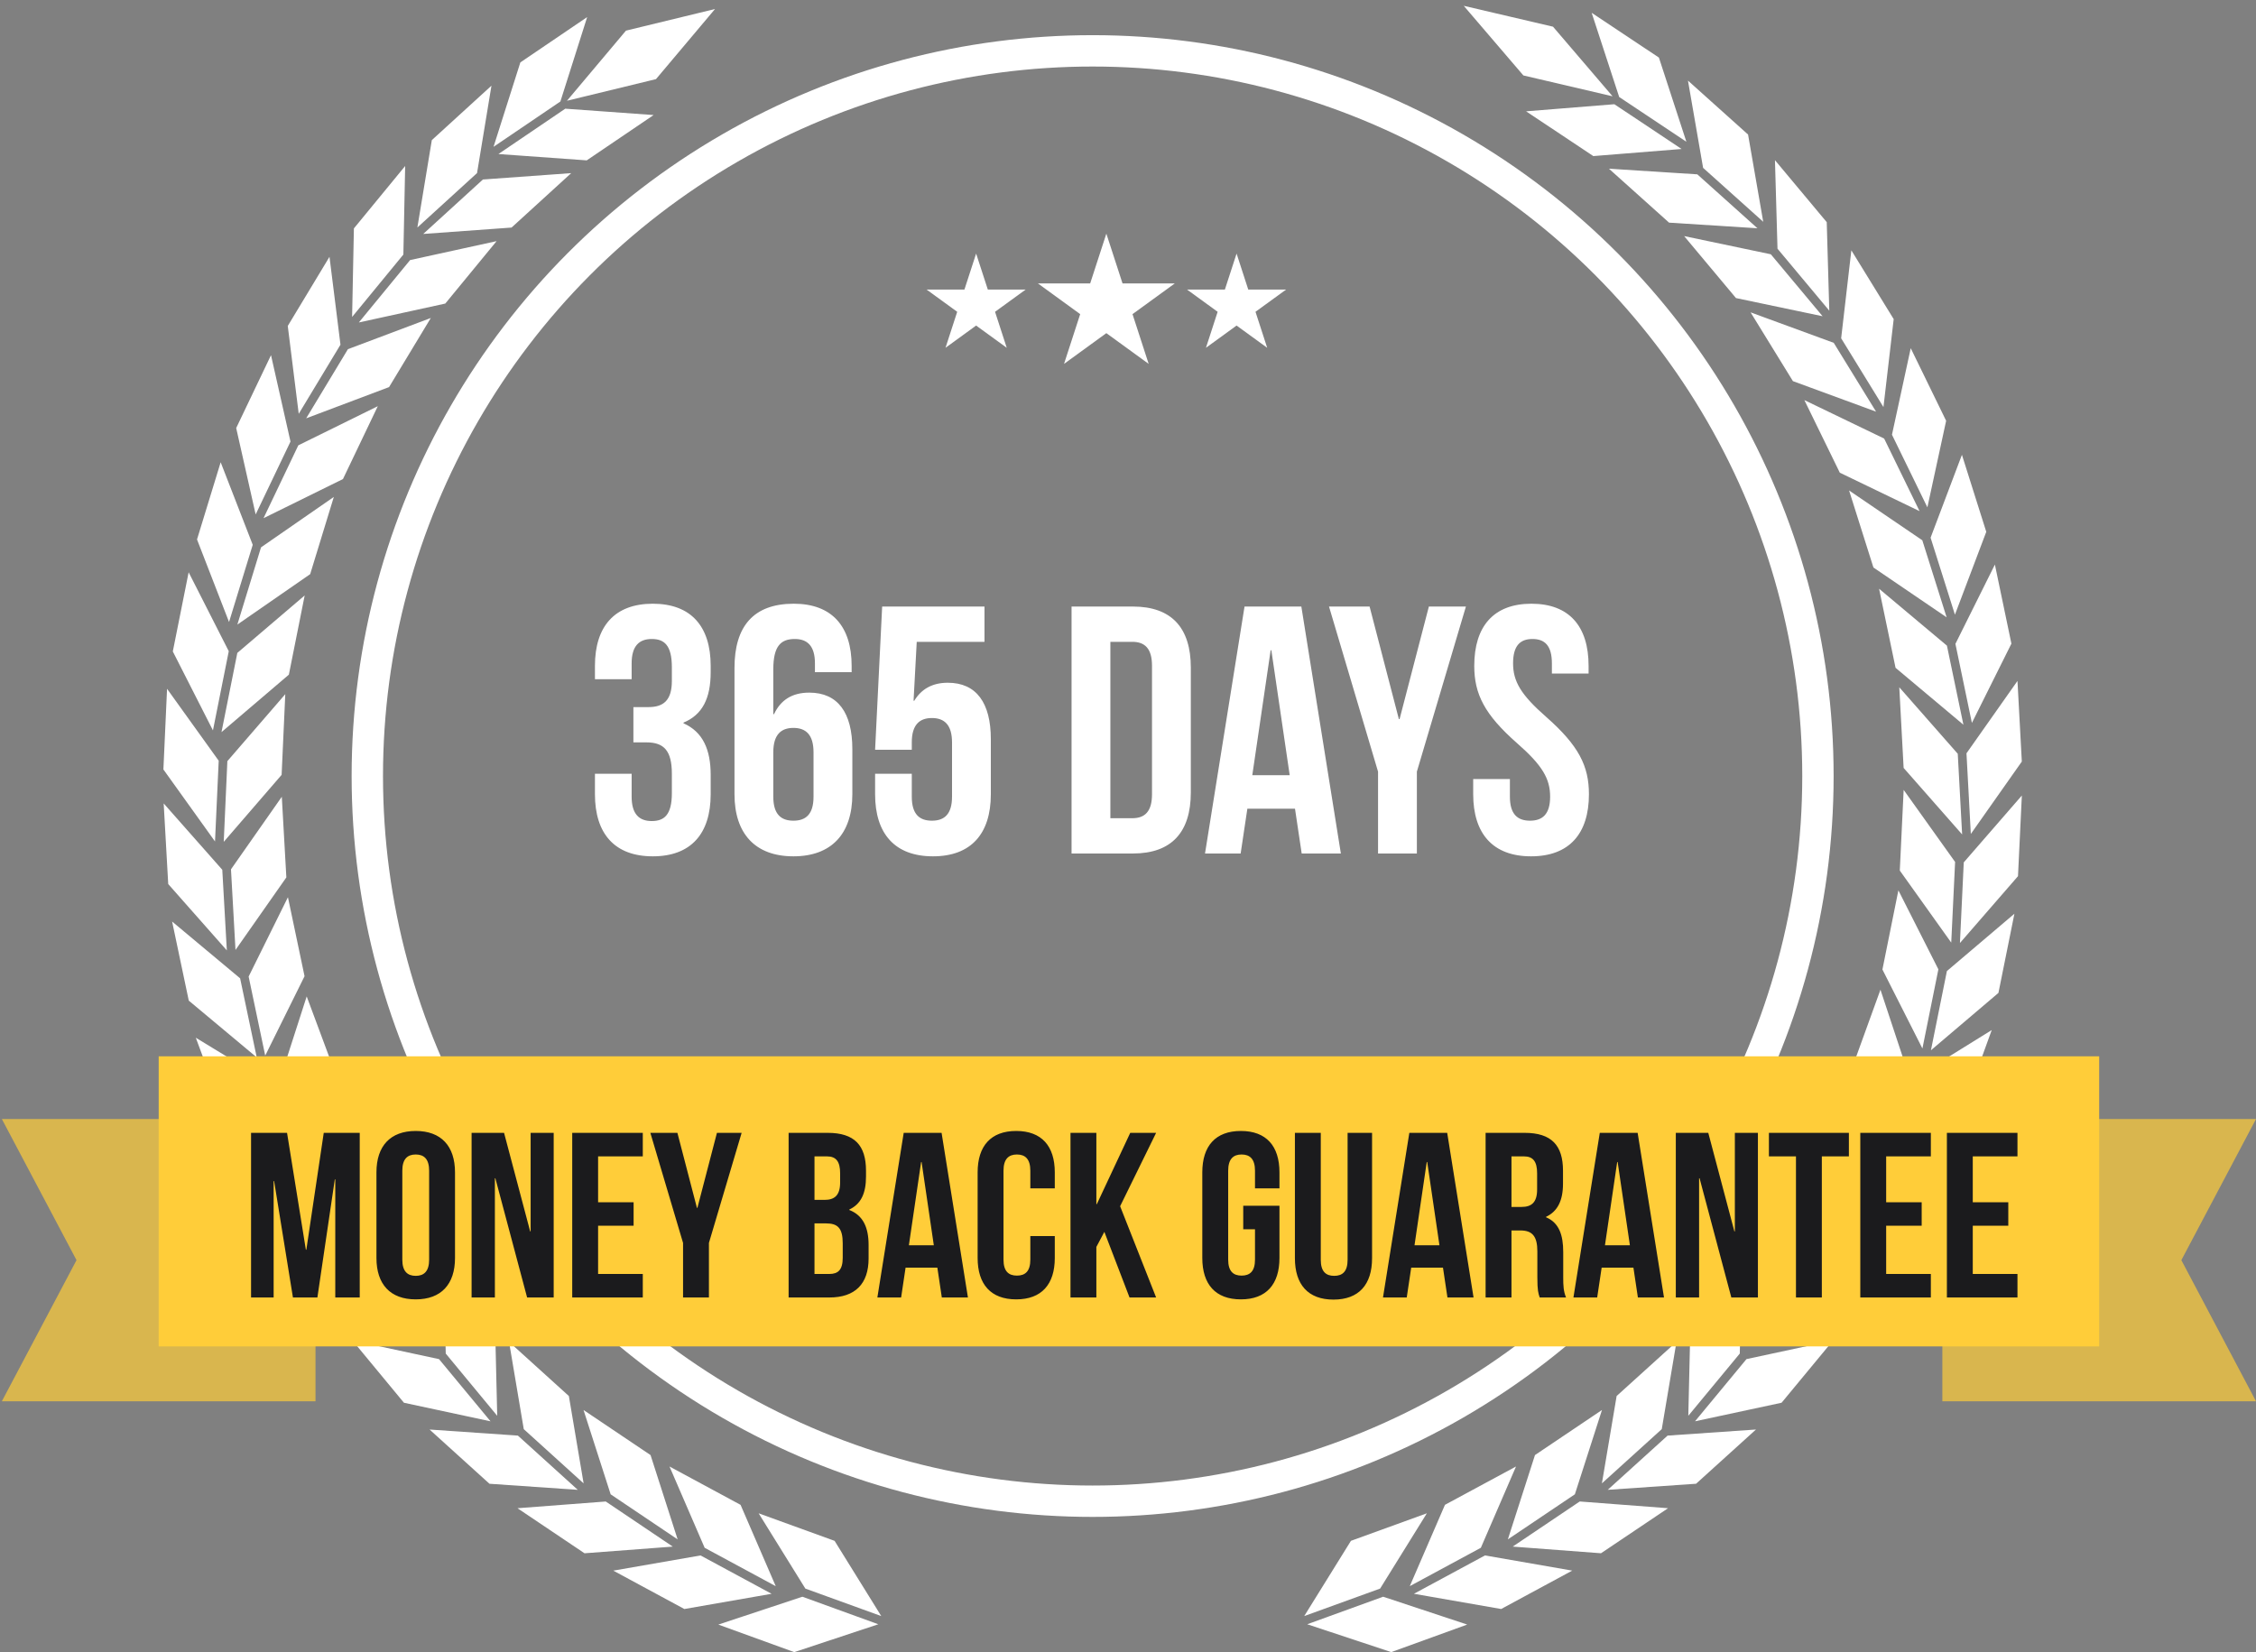
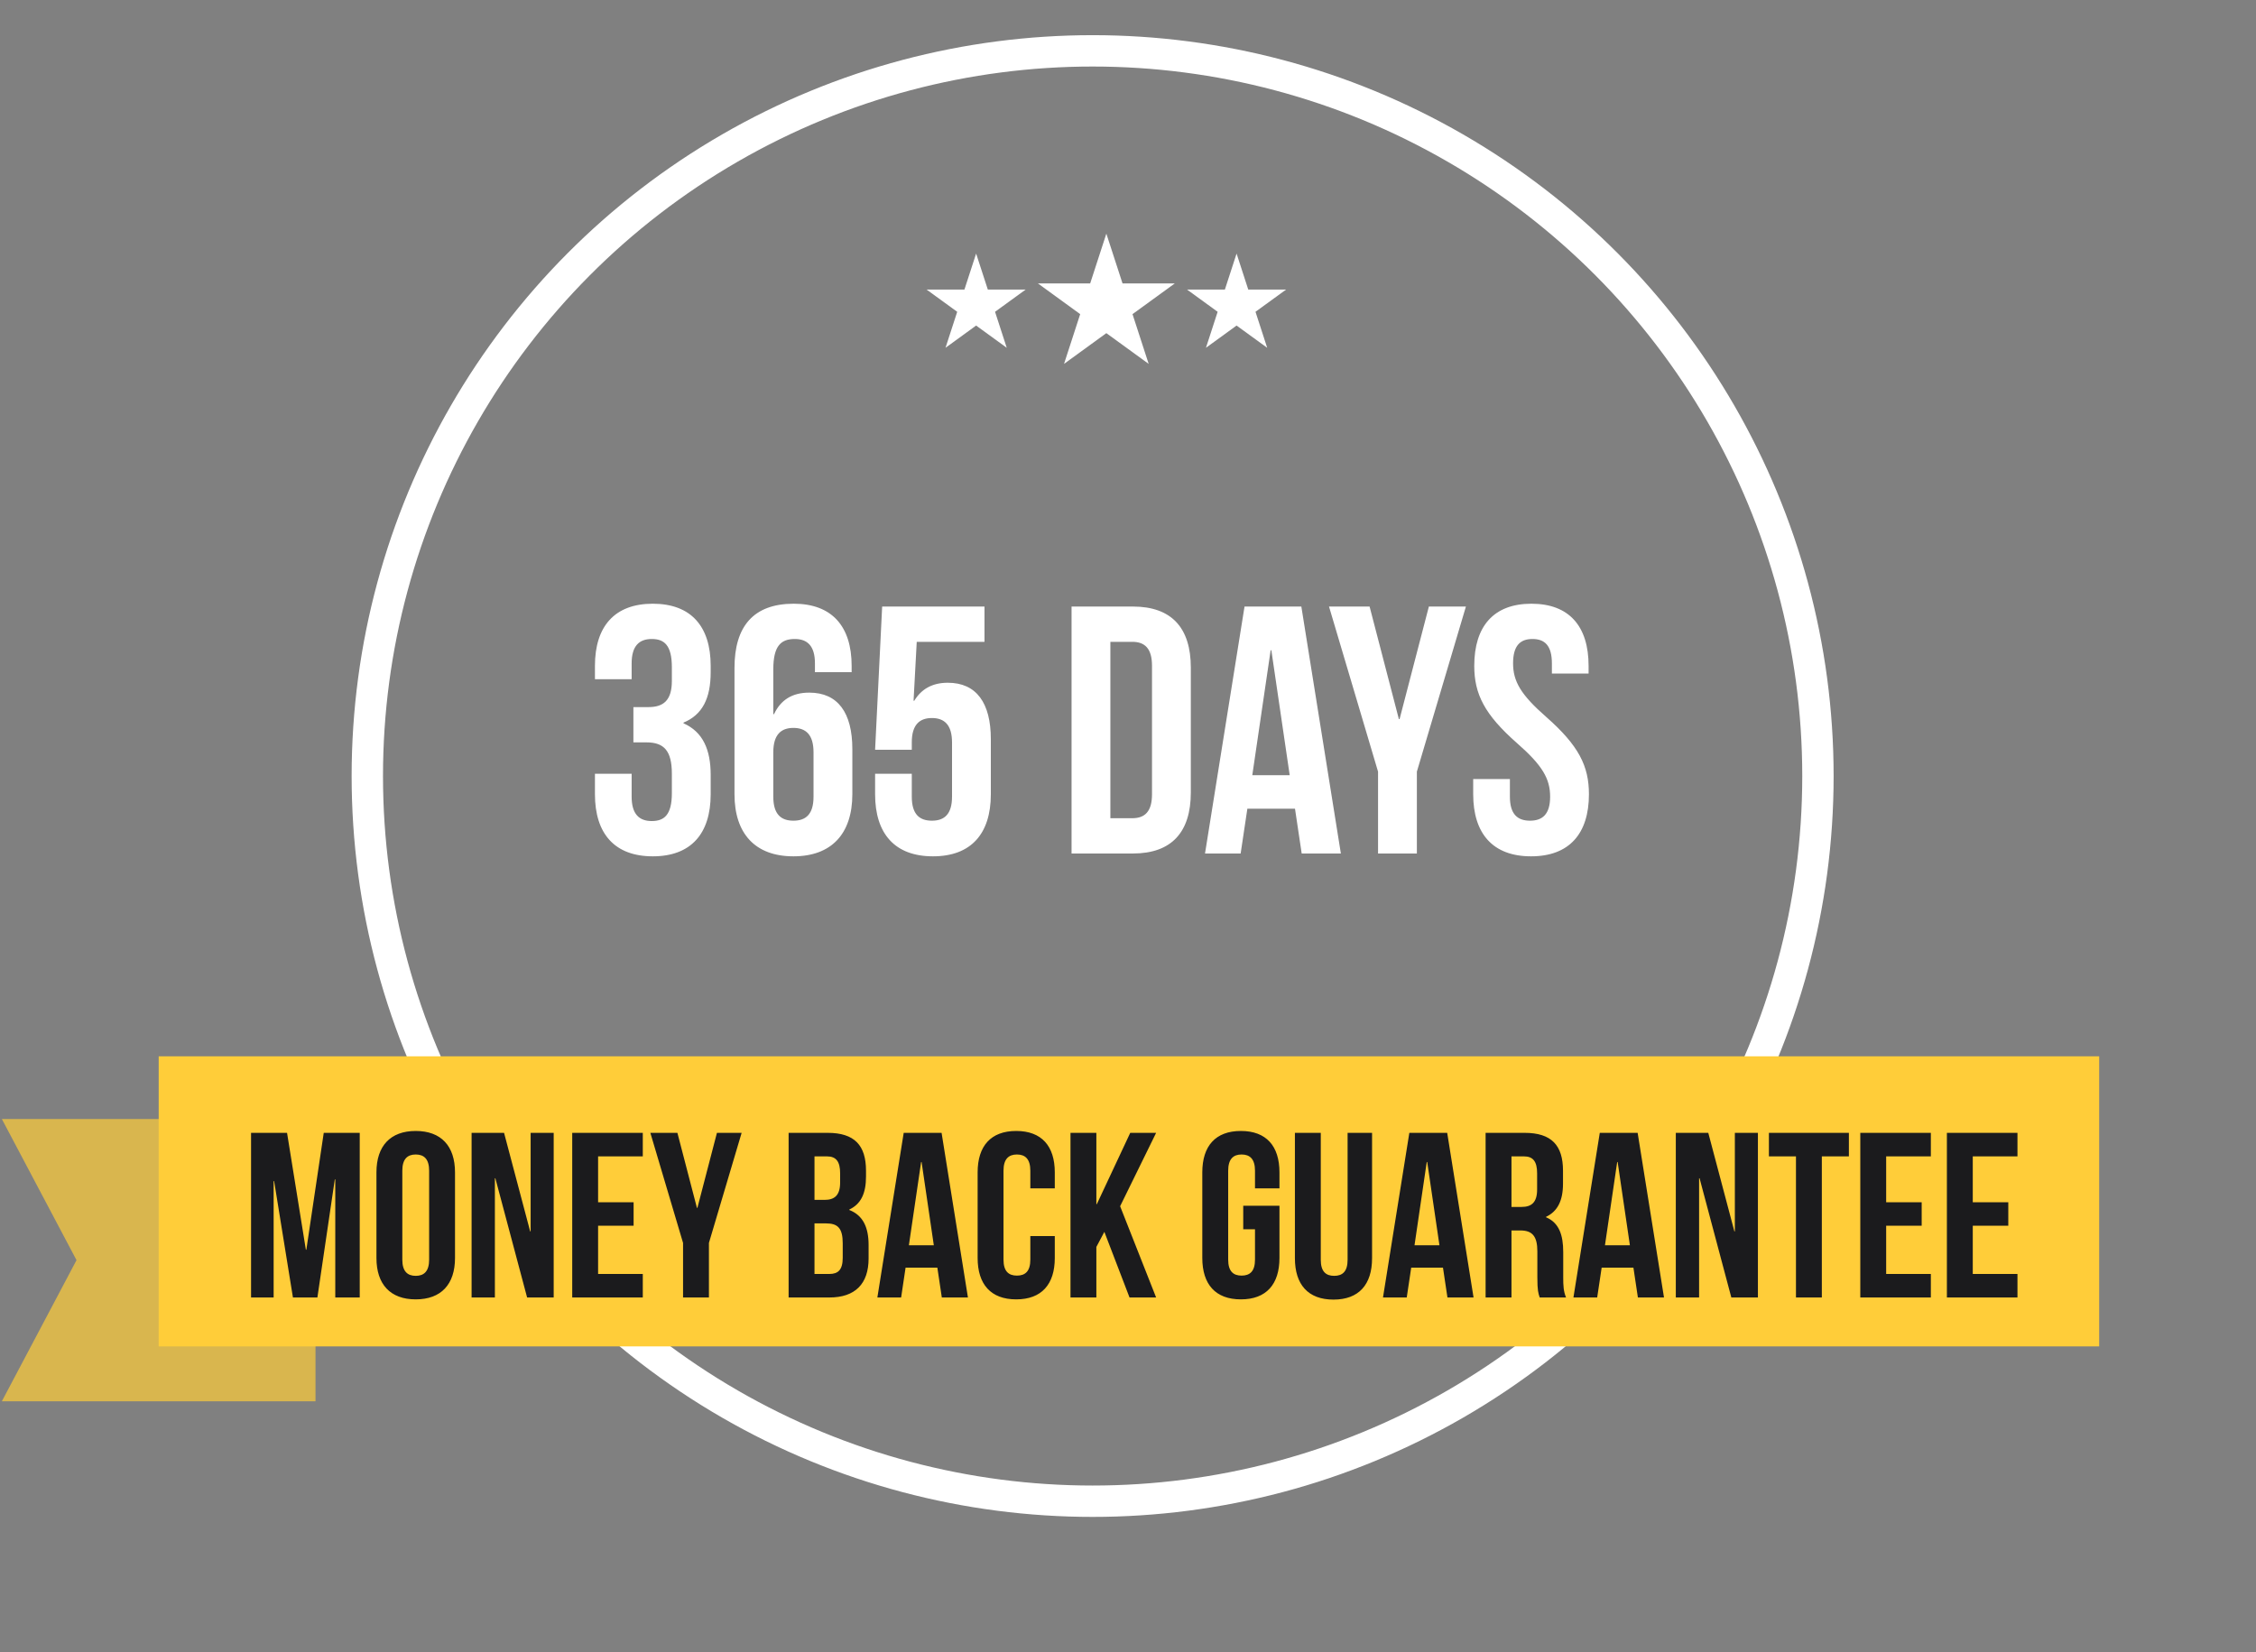
<svg xmlns="http://www.w3.org/2000/svg" width="228" height="167" viewBox="0 0 228 167" fill="none">
  <rect x="0" y="0" width="228" height="167" fill="#808080" stroke="none" />
  <circle cx="110.425" cy="78.443" r="73.303" stroke="white" stroke-width="3.17" />
  <path d="M67.901 68.835C67.901 70.832 67.009 71.474 65.547 71.474H64.014V75.04H65.333C67.116 75.04 67.901 75.896 67.901 78.214V80.175C67.901 82.386 67.116 82.993 65.868 82.993C64.62 82.993 63.836 82.315 63.836 80.532V78.214H60.127V80.282C60.127 84.276 62.124 86.559 65.975 86.559C69.827 86.559 71.824 84.276 71.824 80.282V78.321C71.824 75.789 71.039 73.97 69.078 73.115V73.043C70.968 72.259 71.824 70.618 71.824 67.944V67.302C71.824 63.308 69.827 61.025 65.975 61.025C62.124 61.025 60.127 63.308 60.127 67.302V68.657H63.836V67.052C63.836 65.269 64.62 64.591 65.868 64.591C67.116 64.591 67.901 65.198 67.901 67.444V68.835ZM74.23 80.282C74.23 84.276 76.334 86.559 80.186 86.559C84.037 86.559 86.141 84.276 86.141 80.282V75.718C86.141 72.045 84.679 70.012 81.79 70.012C80.043 70.012 78.902 70.761 78.224 72.187H78.153V67.658C78.153 65.269 78.938 64.591 80.328 64.591C81.576 64.591 82.361 65.269 82.361 67.052V67.944H86.07V67.302C86.07 63.308 84.073 61.025 80.221 61.025C76.156 61.025 74.23 63.308 74.23 67.516V80.282ZM80.186 73.578C81.434 73.578 82.218 74.256 82.218 76.039V80.532C82.218 82.315 81.434 82.957 80.186 82.957C78.938 82.957 78.153 82.315 78.153 80.532V76.039C78.153 74.256 78.938 73.578 80.186 73.578ZM88.441 78.214V80.282C88.441 84.276 90.438 86.559 94.289 86.559C98.141 86.559 100.138 84.276 100.138 80.282V74.719C100.138 71.046 98.675 69.013 95.787 69.013C94.218 69.013 93.112 69.655 92.399 70.832H92.328L92.649 64.877H99.496V61.311H89.154L88.441 75.789H92.149V75.04C92.149 73.257 92.934 72.58 94.182 72.58C95.43 72.58 96.215 73.257 96.215 75.04V80.532C96.215 82.315 95.43 82.957 94.182 82.957C92.934 82.957 92.149 82.315 92.149 80.532V78.214H88.441ZM108.295 86.273H114.5C118.423 86.273 120.349 84.098 120.349 80.104V67.48C120.349 63.486 118.423 61.311 114.5 61.311H108.295V86.273ZM114.429 64.877C115.677 64.877 116.426 65.519 116.426 67.302V80.282C116.426 82.065 115.677 82.707 114.429 82.707H112.218V64.877H114.429ZM131.519 61.311H125.777L121.783 86.273H125.385L126.063 81.745H130.877L131.554 86.273H135.513L131.519 61.311ZM128.416 65.733H128.488L130.342 78.357H126.562L128.416 65.733ZM139.271 86.273H143.194V78L148.151 61.311H144.407L141.447 72.686H141.375L138.416 61.311H134.315L139.271 78V86.273ZM148.994 67.302C148.994 70.155 150.029 72.223 153.309 75.112C155.877 77.358 156.662 78.713 156.662 80.532C156.662 82.315 155.877 82.957 154.629 82.957C153.381 82.957 152.596 82.315 152.596 80.532V78.749H148.887V80.282C148.887 84.276 150.884 86.559 154.736 86.559C158.587 86.559 160.584 84.276 160.584 80.282C160.584 77.43 159.55 75.361 156.269 72.473C153.702 70.226 152.917 68.871 152.917 67.052C152.917 65.269 153.63 64.591 154.879 64.591C156.127 64.591 156.84 65.269 156.84 67.052V68.086H160.549V67.302C160.549 63.308 158.587 61.025 154.772 61.025C150.956 61.025 148.994 63.308 148.994 67.302Z" fill="white" />
-   <path fill-rule="evenodd" clip-rule="evenodd" d="M163.153 10.535C160.179 10.775 157.206 11.015 154.232 11.253C156.497 12.76 158.762 14.268 161.027 15.777C164.001 15.539 166.974 15.3 169.948 15.06C167.683 13.551 165.418 12.043 163.153 10.535ZM163.641 9.805C162.714 6.967 161.787 4.13 160.86 1.295C163.125 2.802 165.39 4.311 167.655 5.819C168.582 8.657 169.507 11.493 170.432 14.329C168.167 12.82 165.903 11.312 163.641 9.805ZM171.536 17.622C168.561 17.433 165.584 17.243 162.606 17.053C164.63 18.87 166.656 20.687 168.683 22.505C171.658 22.695 174.635 22.885 177.614 23.074C175.589 21.256 173.563 19.438 171.536 17.622ZM172.122 16.968C171.613 14.027 171.103 11.086 170.592 8.147C172.617 9.964 174.641 11.781 176.666 13.599C177.178 16.538 177.689 19.478 178.199 22.419C176.174 20.602 174.149 18.785 172.122 16.968ZM178.966 25.703C176.045 25.09 173.126 24.477 170.205 23.864C171.951 25.953 173.697 28.041 175.443 30.128C178.363 30.741 181.282 31.354 184.199 31.967C182.454 29.879 180.709 27.791 178.966 25.703ZM179.641 25.139C179.554 22.157 179.468 19.174 179.384 16.19C181.129 18.278 182.874 20.367 184.617 22.456C184.704 25.438 184.79 28.421 184.875 31.404C183.13 29.316 181.385 27.228 179.641 25.139ZM185.325 34.655C182.523 33.628 179.722 32.601 176.92 31.573C178.345 33.891 179.772 36.208 181.199 38.525C184.001 39.554 186.802 40.583 189.604 41.612C188.179 39.292 186.752 36.973 185.325 34.655ZM186.074 34.195C186.415 31.233 186.759 28.269 187.105 25.304C188.534 27.621 189.96 29.938 191.384 32.257C191.039 35.221 190.694 38.185 190.349 41.148C188.924 38.831 187.499 36.514 186.074 34.195ZM190.419 44.33C187.733 43.036 185.045 41.74 182.356 40.443C183.551 42.889 184.745 45.335 185.938 47.78C188.621 49.075 191.308 50.37 193.998 51.667C192.806 49.221 191.613 46.776 190.419 44.33ZM191.21 43.943C191.841 41.026 192.473 38.11 193.106 35.196C194.301 37.639 195.494 40.085 196.684 42.533C196.05 45.45 195.418 48.367 194.789 51.283C193.594 48.834 192.401 46.387 191.21 43.943ZM194.276 54.612C191.806 52.934 189.339 51.255 186.875 49.577C187.694 52.173 188.514 54.769 189.335 57.364C191.799 59.042 194.265 60.721 196.733 62.399C195.914 59.803 195.095 57.207 194.276 54.612ZM195.113 54.35C196.169 51.555 197.224 48.763 198.28 45.973C199.099 48.569 199.919 51.163 200.74 53.757C199.684 56.551 198.629 59.344 197.573 62.134C196.751 59.541 195.93 56.947 195.113 54.35ZM196.764 65.263C194.479 63.344 192.193 61.426 189.907 59.51C190.461 62.175 191.016 64.84 191.572 67.503C193.858 69.422 196.144 71.34 198.43 73.256C197.876 70.591 197.321 67.926 196.764 65.263ZM197.622 65.082C198.956 62.409 200.286 59.738 201.611 57.068C202.169 59.73 202.725 62.394 203.28 65.061C201.949 67.73 200.618 70.401 199.287 73.075C198.737 70.409 198.181 67.745 197.622 65.082ZM197.859 76.194C195.89 73.95 193.92 71.709 191.949 69.471C192.099 72.189 192.245 74.906 192.388 77.624C194.36 79.868 196.331 82.109 198.301 84.347C198.155 81.629 198.007 78.912 197.859 76.194ZM198.74 76.145C200.459 73.706 202.177 71.267 203.894 68.829C204.04 71.543 204.186 74.26 204.333 76.979C202.615 79.417 200.897 81.857 199.179 84.298C199.029 81.581 198.883 78.863 198.74 76.145ZM197.59 87.128C195.855 84.7 194.122 82.271 192.391 79.843C192.262 82.561 192.132 85.279 192.001 87.997C193.733 90.425 195.466 92.853 197.2 95.281C197.332 92.564 197.462 89.846 197.59 87.128ZM198.465 87.17C200.423 84.916 202.38 82.663 204.336 80.412C204.207 83.13 204.077 85.847 203.946 88.565C201.988 90.819 200.032 93.072 198.078 95.323L198.465 87.17ZM195.9 97.982C194.552 95.323 193.204 92.661 191.858 89.996C191.318 92.665 190.78 95.332 190.245 97.999C191.59 100.665 192.937 103.327 194.287 105.985C194.824 103.32 195.361 100.652 195.9 97.982ZM196.761 98.156C199.038 96.226 201.312 94.294 203.584 92.361C203.044 95.03 202.506 97.698 201.97 100.365C199.695 102.297 197.421 104.23 195.148 106.163C195.684 103.494 196.222 100.825 196.761 98.156ZM192.858 108.539L190.046 100.04C189.123 102.601 188.196 105.159 187.266 107.716L190.078 116.214C191.005 113.656 191.931 111.097 192.858 108.539ZM193.684 108.839C196.221 107.266 198.756 105.693 201.291 104.122C200.364 106.679 199.436 109.238 198.507 111.798C195.973 113.368 193.439 114.94 190.903 116.515C191.83 113.957 192.757 111.399 193.684 108.839ZM188.464 118.552C187.814 115.639 187.16 112.727 186.503 109.816C185.325 112.272 184.15 114.727 182.98 117.181C183.635 120.094 184.289 123.006 184.942 125.917C186.119 123.461 187.294 121.006 188.464 118.552ZM189.259 118.929C191.938 117.613 194.616 116.297 197.291 114.979C196.116 117.432 194.942 119.887 193.768 122.344C191.092 123.66 188.415 124.977 185.739 126.297C186.91 123.841 188.083 121.385 189.259 118.929ZM182.823 127.968C182.593 124.991 182.365 122.016 182.14 119.044C180.621 121.3 179.104 123.56 177.589 125.823C177.819 128.795 178.048 131.77 178.276 134.747C179.791 132.487 181.307 130.227 182.823 127.968ZM183.349 128.75C186.192 127.846 189.035 126.943 191.876 126.039C190.353 128.293 188.828 130.546 187.301 132.797C184.457 133.701 181.615 134.604 178.774 135.508C180.297 133.258 181.822 131.005 183.349 128.75ZM175.829 136.82C175.899 133.837 175.97 130.854 176.042 127.871L170.836 134.161C170.767 137.144 170.697 140.127 170.627 143.11C172.359 141.017 174.093 138.92 175.829 136.82ZM176.505 137.381C179.422 136.753 182.339 136.127 185.255 135.501C183.52 137.598 181.786 139.694 180.053 141.791C177.136 142.416 174.22 143.041 171.303 143.668C173.035 141.575 174.769 139.479 176.505 137.381ZM167.944 144.46C168.439 141.516 168.935 138.573 169.432 135.633C167.418 137.462 165.401 139.287 163.383 141.111C162.888 144.056 162.392 146.999 161.895 149.941C163.909 148.113 165.925 146.286 167.944 144.46ZM168.533 145.113C171.509 144.907 174.486 144.702 177.464 144.499C175.446 146.327 173.429 148.154 171.411 149.98C168.435 150.182 165.46 150.387 162.484 150.594C164.501 148.762 166.518 146.935 168.533 145.113ZM159.163 151.047C160.076 148.207 160.989 145.366 161.902 142.524C159.649 144.045 157.392 145.564 155.131 147.08C154.219 149.92 153.304 152.761 152.389 155.604C154.647 154.086 156.905 152.567 159.163 151.047ZM159.654 151.773C162.627 152.003 165.601 152.23 168.578 152.453L161.804 157.006C158.832 156.783 155.857 156.559 152.88 156.333C155.138 154.815 157.396 153.295 159.654 151.773ZM149.661 156.452C150.846 153.709 152.03 150.97 153.215 148.235C150.821 149.526 148.427 150.818 146.033 152.111C144.849 154.85 143.664 157.59 142.479 160.331C144.876 159.037 147.27 157.744 149.661 156.452ZM150.079 157.226C153.02 157.738 155.958 158.249 158.895 158.761C156.502 160.055 154.108 161.349 151.713 162.641L142.897 161.102C145.29 159.811 147.684 158.519 150.079 157.226ZM139.482 160.575C141.057 158.04 142.631 155.504 144.204 152.966C141.65 153.894 139.092 154.822 136.531 155.75C134.956 158.283 133.382 160.818 131.81 163.356C134.371 162.428 136.928 161.501 139.482 160.575ZM139.786 161.399C142.615 162.337 145.447 163.276 148.281 164.214C145.723 165.142 143.164 166.07 140.605 166.998C137.775 166.06 134.944 165.121 132.113 164.183C134.668 163.255 137.226 162.327 139.786 161.399ZM153.957 7.625L147.932 0.587L156.954 2.698L162.972 9.734L153.957 7.625ZM57.129 10.986C60.102 11.2 63.078 11.415 66.057 11.629C63.806 13.155 61.552 14.682 59.297 16.21C56.323 15.997 53.349 15.784 50.373 15.57C52.624 14.04 54.876 12.512 57.129 10.986ZM56.635 10.259C57.537 7.415 58.44 4.57 59.342 1.726C57.091 3.253 54.84 4.78 52.589 6.308C51.683 9.154 50.779 11.998 49.878 14.842C52.133 13.314 54.385 11.786 56.635 10.259ZM48.805 18.144C51.778 17.93 54.753 17.715 57.729 17.5C55.718 19.333 53.709 21.167 51.7 23.002L42.773 23.648C44.784 21.812 46.794 19.977 48.805 18.144ZM48.212 17.495C48.697 14.55 49.182 11.605 49.669 8.661C47.662 10.496 45.653 12.33 43.641 14.164C43.153 17.108 42.666 20.052 42.181 22.996C44.191 21.163 46.202 19.329 48.212 17.495ZM41.446 26.288C44.359 25.65 47.273 25.012 50.188 24.374C48.46 26.477 46.732 28.58 45.003 30.684C42.094 31.322 39.181 31.959 36.264 32.596C37.989 30.494 39.716 28.391 41.446 26.288ZM40.766 25.73C40.825 22.748 40.886 19.764 40.947 16.779C39.219 18.883 37.492 20.986 35.766 23.088C35.703 26.071 35.643 29.055 35.585 32.039C37.309 29.936 39.037 27.833 40.766 25.73ZM35.163 35.295C37.954 34.244 40.746 33.192 43.54 32.142C42.132 34.471 40.725 36.8 39.32 39.128C36.529 40.182 33.737 41.234 30.943 42.286C32.347 39.955 33.754 37.625 35.163 35.295ZM34.41 34.842C34.039 31.882 33.668 28.921 33.299 25.959C31.895 28.288 30.489 30.617 29.083 32.948C29.452 35.91 29.821 38.87 30.191 41.83C31.598 39.503 33.005 37.173 34.41 34.842ZM30.149 45.015C32.825 43.696 35.502 42.378 38.181 41.059C37.006 43.511 35.833 45.966 34.661 48.424L26.633 52.38C27.804 49.924 28.976 47.469 30.149 45.015ZM29.358 44.635C28.703 41.722 28.047 38.81 27.389 35.901C26.215 38.355 25.042 40.81 23.87 43.267C24.525 46.18 25.181 49.091 25.838 52C27.013 49.547 28.186 47.092 29.358 44.635ZM26.379 55.328L33.738 50.231C32.94 52.83 32.143 55.432 31.348 58.036L23.988 63.133C24.786 60.53 25.583 57.929 26.379 55.328ZM25.542 55.07C24.462 52.289 23.382 49.508 22.302 46.725C21.504 49.327 20.707 51.929 19.911 54.529C20.988 57.313 22.067 60.095 23.148 62.875C23.946 60.275 24.744 57.674 25.542 55.07ZM23.985 65.997C26.253 64.061 28.523 62.124 30.793 60.188L29.194 68.195C26.926 70.131 24.656 72.068 22.385 74.004L23.985 65.997ZM23.12 65.826C21.768 63.164 20.417 60.505 19.065 57.847C18.531 60.513 17.998 63.181 17.465 65.851C18.821 68.513 20.173 71.172 21.521 73.83C22.054 71.164 22.587 68.496 23.12 65.826ZM22.978 76.938C24.933 74.682 26.884 72.425 28.832 70.166C28.71 72.884 28.587 75.603 28.462 78.323C26.511 80.581 24.561 82.838 22.612 85.095C22.73 82.377 22.852 79.658 22.978 76.938ZM22.103 76.896C20.364 74.475 18.624 72.052 16.883 69.626C16.761 72.343 16.638 75.061 16.514 77.779C18.253 80.204 19.991 82.63 21.73 85.057C21.856 82.335 21.98 79.615 22.103 76.896ZM23.344 87.872C25.055 85.427 26.767 82.982 28.48 80.539C28.633 83.257 28.786 85.973 28.94 88.689C27.229 91.134 25.515 93.579 23.8 96.022C23.65 93.305 23.498 90.588 23.344 87.872ZM22.465 87.918C20.493 85.681 18.519 83.446 16.542 81.212C16.695 83.926 16.848 86.643 17.002 89.362C18.974 91.598 20.948 93.834 22.925 96.068C22.772 93.353 22.619 90.637 22.465 87.918ZM25.128 98.712C26.448 96.04 27.772 93.366 29.1 90.691C29.657 93.353 30.217 96.015 30.779 98.677C29.459 101.352 28.134 104.027 26.804 106.702C26.246 104.036 25.687 101.373 25.128 98.712ZM24.267 98.89C21.974 96.978 19.684 95.065 17.395 93.151C17.956 95.817 18.517 98.481 19.078 101.144C21.368 103.056 23.657 104.969 25.947 106.883C25.386 104.221 24.826 101.557 24.267 98.89ZM28.253 109.238C29.17 106.4 30.084 103.561 30.996 100.718C31.943 103.269 32.892 105.819 33.842 108.369C32.929 111.209 32.017 114.05 31.104 116.893C30.152 114.342 29.202 111.791 28.253 109.238ZM27.434 109.549C24.884 107.996 22.334 106.445 19.786 104.894C20.734 107.441 21.684 109.992 22.636 112.546C25.183 114.098 27.73 115.649 30.278 117.2C29.33 114.649 28.382 112.099 27.434 109.549ZM32.734 119.216C33.365 116.296 33.996 113.378 34.626 110.463C35.822 112.908 37.016 115.354 38.209 117.8L36.316 126.55C35.121 124.104 33.927 121.66 32.734 119.216ZM31.943 119.6C29.257 118.306 26.569 117.011 23.88 115.717C25.075 118.163 26.269 120.608 27.462 123.054C30.149 124.348 32.838 125.643 35.529 126.937C34.33 124.491 33.135 122.046 31.943 119.6ZM38.456 128.584C38.661 125.607 38.865 122.63 39.066 119.652C40.599 121.899 42.133 124.146 43.669 126.393C43.47 129.37 43.268 132.347 43.062 135.324C41.526 133.078 39.99 130.831 38.456 128.584ZM37.529 128.751L28.999 126.04C30.525 128.294 32.05 130.547 33.574 132.798C36.417 133.702 39.261 134.606 42.104 135.509C40.581 133.259 39.056 131.006 37.529 128.751ZM45.049 136.821C44.975 133.838 44.905 130.855 44.836 127.872C46.568 129.969 48.302 132.066 50.038 134.163C50.112 137.146 50.182 140.129 50.251 143.112C48.516 141.018 46.782 138.921 45.049 136.821ZM44.369 137.383C41.456 136.755 38.541 136.128 35.623 135.502C37.355 137.599 39.089 139.696 40.825 141.793C43.742 142.417 46.658 143.043 49.575 143.67C47.84 141.576 46.104 139.481 44.369 137.383ZM52.934 144.462C52.436 141.517 51.94 138.575 51.446 135.635C53.46 137.463 55.475 139.289 57.492 141.112C57.99 144.057 58.487 147 58.983 149.943C56.966 148.115 54.949 146.288 52.934 144.462ZM52.342 145.114C49.366 144.908 46.39 144.704 43.414 144.5C45.432 146.328 47.449 148.155 49.467 149.981C52.44 150.183 55.415 150.388 58.391 150.595C56.377 148.763 54.36 146.936 52.342 145.114ZM61.715 151.049C60.802 148.209 59.888 145.368 58.973 142.525C61.231 144.047 63.489 145.565 65.747 147.082C66.66 149.922 67.573 152.763 68.485 155.605C66.227 154.087 63.971 152.569 61.715 151.049ZM61.22 151.774C58.248 152.005 55.275 152.231 52.3 152.455L59.074 157.008C62.046 156.784 65.019 156.56 67.994 156.334C65.736 154.817 63.478 153.297 61.22 151.774ZM71.214 156.453C70.033 153.711 68.849 150.972 67.663 148.237C70.056 149.527 72.45 150.82 74.845 152.113C76.029 154.852 77.214 157.591 78.399 160.333C76.005 159.038 73.61 157.745 71.214 156.453ZM70.799 157.227C67.858 157.739 64.92 158.251 61.983 158.763C64.374 160.057 66.768 161.35 69.165 162.642C72.106 162.13 75.044 161.618 77.981 161.104C75.588 159.813 73.194 158.521 70.799 157.227ZM81.392 160.577C79.817 158.041 78.243 155.505 76.671 152.968C79.228 153.896 81.787 154.824 84.347 155.752C85.918 158.285 87.491 160.82 89.065 163.357C86.507 162.429 83.95 161.502 81.392 160.577ZM81.093 161.4C78.263 162.339 75.431 163.277 72.597 164.216C75.155 165.144 77.712 166.072 80.27 167C83.104 166.061 85.936 165.123 88.765 164.184L81.093 161.4ZM66.297 7.999L72.263 0.911L63.262 3.097L57.3 10.185L66.297 7.999Z" fill="white" />
  <path opacity="0.7" d="M0.188 113.114H31.887V141.643H0.188L7.733 127.379L0.188 113.114Z" fill="#FFCD39" />
-   <path opacity="0.7" d="M228 141.644L196.301 141.644L196.301 113.115L228 113.115L220.456 127.379L228 141.644Z" fill="#FFCD39" />
-   <path d="M16.038 106.774H212.151V136.096H16.038V106.774Z" fill="#FFCD39" />
+   <path d="M16.038 106.774H212.151V136.096H16.038Z" fill="#FFCD39" />
  <path d="M29.01 114.51H25.373V131.152H27.655V119.384H27.703L29.605 131.152H32.077L33.836 119.218H33.884V131.152H36.356V114.51H32.719L30.96 126.326H30.912L29.01 114.51ZM40.66 118.338C40.66 117.149 41.183 116.698 42.015 116.698C42.847 116.698 43.37 117.149 43.37 118.338V127.325C43.37 128.513 42.847 128.965 42.015 128.965C41.183 128.965 40.66 128.513 40.66 127.325V118.338ZM38.045 127.158C38.045 129.821 39.447 131.343 42.015 131.343C44.583 131.343 45.985 129.821 45.985 127.158V118.505C45.985 115.842 44.583 114.32 42.015 114.32C39.447 114.32 38.045 115.842 38.045 118.505V127.158ZM53.272 131.152H55.958V114.51H53.628V124.472H53.581L50.942 114.51H47.661V131.152H50.015V119.099H50.062L53.272 131.152ZM60.446 116.888H64.963V114.51H57.831V131.152H64.963V128.775H60.446V123.901H64.035V121.524H60.446V116.888ZM69.032 131.152H71.647V125.637L74.952 114.51H72.456L70.482 122.094H70.435L68.461 114.51H65.727L69.032 125.637V131.152ZM83.647 114.51H79.701V131.152H83.814C86.429 131.152 87.784 129.773 87.784 127.206V125.851C87.784 124.091 87.237 122.855 85.835 122.308V122.261C86.999 121.714 87.522 120.644 87.522 118.932V118.338C87.522 115.77 86.358 114.51 83.647 114.51ZM83.481 123.663C84.67 123.663 85.169 124.139 85.169 125.684V127.135C85.169 128.371 84.693 128.775 83.814 128.775H82.316V123.663H83.481ZM83.576 116.888C84.503 116.888 84.907 117.411 84.907 118.6V119.527C84.907 120.858 84.313 121.286 83.338 121.286H82.316V116.888H83.576ZM95.16 114.51H91.332L88.67 131.152H91.071L91.522 128.133H94.732L95.184 131.152H97.823L95.16 114.51ZM93.092 117.458H93.139L94.375 125.874H91.855L93.092 117.458ZM104.129 124.947V127.325C104.129 128.513 103.606 128.941 102.774 128.941C101.942 128.941 101.418 128.513 101.418 127.325V118.338C101.418 117.149 101.942 116.698 102.774 116.698C103.606 116.698 104.129 117.149 104.129 118.338V120.121H106.601V118.505C106.601 115.842 105.27 114.32 102.702 114.32C100.135 114.32 98.803 115.842 98.803 118.505V127.158C98.803 129.821 100.135 131.343 102.702 131.343C105.27 131.343 106.601 129.821 106.601 127.158V124.947H104.129ZM114.155 131.152H116.842L113.204 121.928L116.842 114.51H114.227L110.851 121.714H110.803V114.51H108.188V131.152H110.803V126.041L111.611 124.519L114.155 131.152ZM125.646 124.258H126.835V127.325C126.835 128.513 126.312 128.941 125.48 128.941C124.648 128.941 124.125 128.513 124.125 127.325V118.338C124.125 117.149 124.648 116.698 125.48 116.698C126.312 116.698 126.835 117.149 126.835 118.338V120.121H129.307V118.505C129.307 115.842 127.976 114.32 125.408 114.32C122.841 114.32 121.509 115.842 121.509 118.505V127.158C121.509 129.821 122.841 131.343 125.408 131.343C127.976 131.343 129.307 129.821 129.307 127.158V121.88H125.646V124.258ZM130.868 114.51V127.182C130.868 129.845 132.199 131.366 134.767 131.366C137.335 131.366 138.666 129.845 138.666 127.182V114.51H136.193V127.348C136.193 128.537 135.67 128.965 134.838 128.965C134.006 128.965 133.483 128.537 133.483 127.348V114.51H130.868ZM146.26 114.51H142.433L139.77 131.152H142.171L142.623 128.133H145.832L146.284 131.152H148.923L146.26 114.51ZM144.192 117.458H144.24L145.476 125.874H142.956L144.192 117.458ZM158.272 131.152C158.01 130.534 157.986 129.94 157.986 129.132V126.564C157.986 124.828 157.558 123.592 156.251 123.045V122.998C157.416 122.451 157.963 121.357 157.963 119.646V118.338C157.963 115.77 156.798 114.51 154.087 114.51H150.141V131.152H152.756V124.377H153.659C154.848 124.377 155.371 124.947 155.371 126.493V129.108C155.371 130.463 155.466 130.724 155.609 131.152H158.272ZM154.016 116.888C154.943 116.888 155.347 117.411 155.347 118.6V120.24C155.347 121.571 154.753 121.999 153.778 121.999H152.756V116.888H154.016ZM165.507 114.51H161.68L159.017 131.152H161.418L161.87 128.133H165.079L165.531 131.152H168.17L165.507 114.51ZM163.439 117.458H163.486L164.723 125.874H162.203L163.439 117.458ZM174.975 131.152H177.661V114.51H175.331V124.472H175.284L172.645 114.51H169.364V131.152H171.718V119.099H171.765L174.975 131.152ZM178.773 116.888H181.507V131.152H184.122V116.888H186.856V114.51H178.773V116.888ZM190.623 116.888H195.14V114.51H188.008V131.152H195.14V128.775H190.623V123.901H194.213V121.524H190.623V116.888ZM199.376 116.888H203.893V114.51H196.76V131.152H203.893V128.775H199.376V123.901H202.966V121.524H199.376V116.888Z" fill="#1B1B1D" />
  <path d="M98.651 25.632L99.833 29.269H103.658L100.563 31.517L101.745 35.155L98.651 32.907L95.557 35.155L96.739 31.517L93.644 29.269H97.469L98.651 25.632Z" fill="white" />
  <path d="M111.812 23.618L113.446 28.646H118.733L114.456 31.754L116.089 36.782L111.812 33.675L107.535 36.782L109.168 31.754L104.891 28.646H110.178L111.812 23.618Z" fill="white" />
  <path d="M124.973 25.632L126.154 29.269H129.979L126.885 31.517L128.067 35.155L124.973 32.907L121.878 35.155L123.06 31.517L119.966 29.269H123.791L124.973 25.632Z" fill="white" />
</svg>